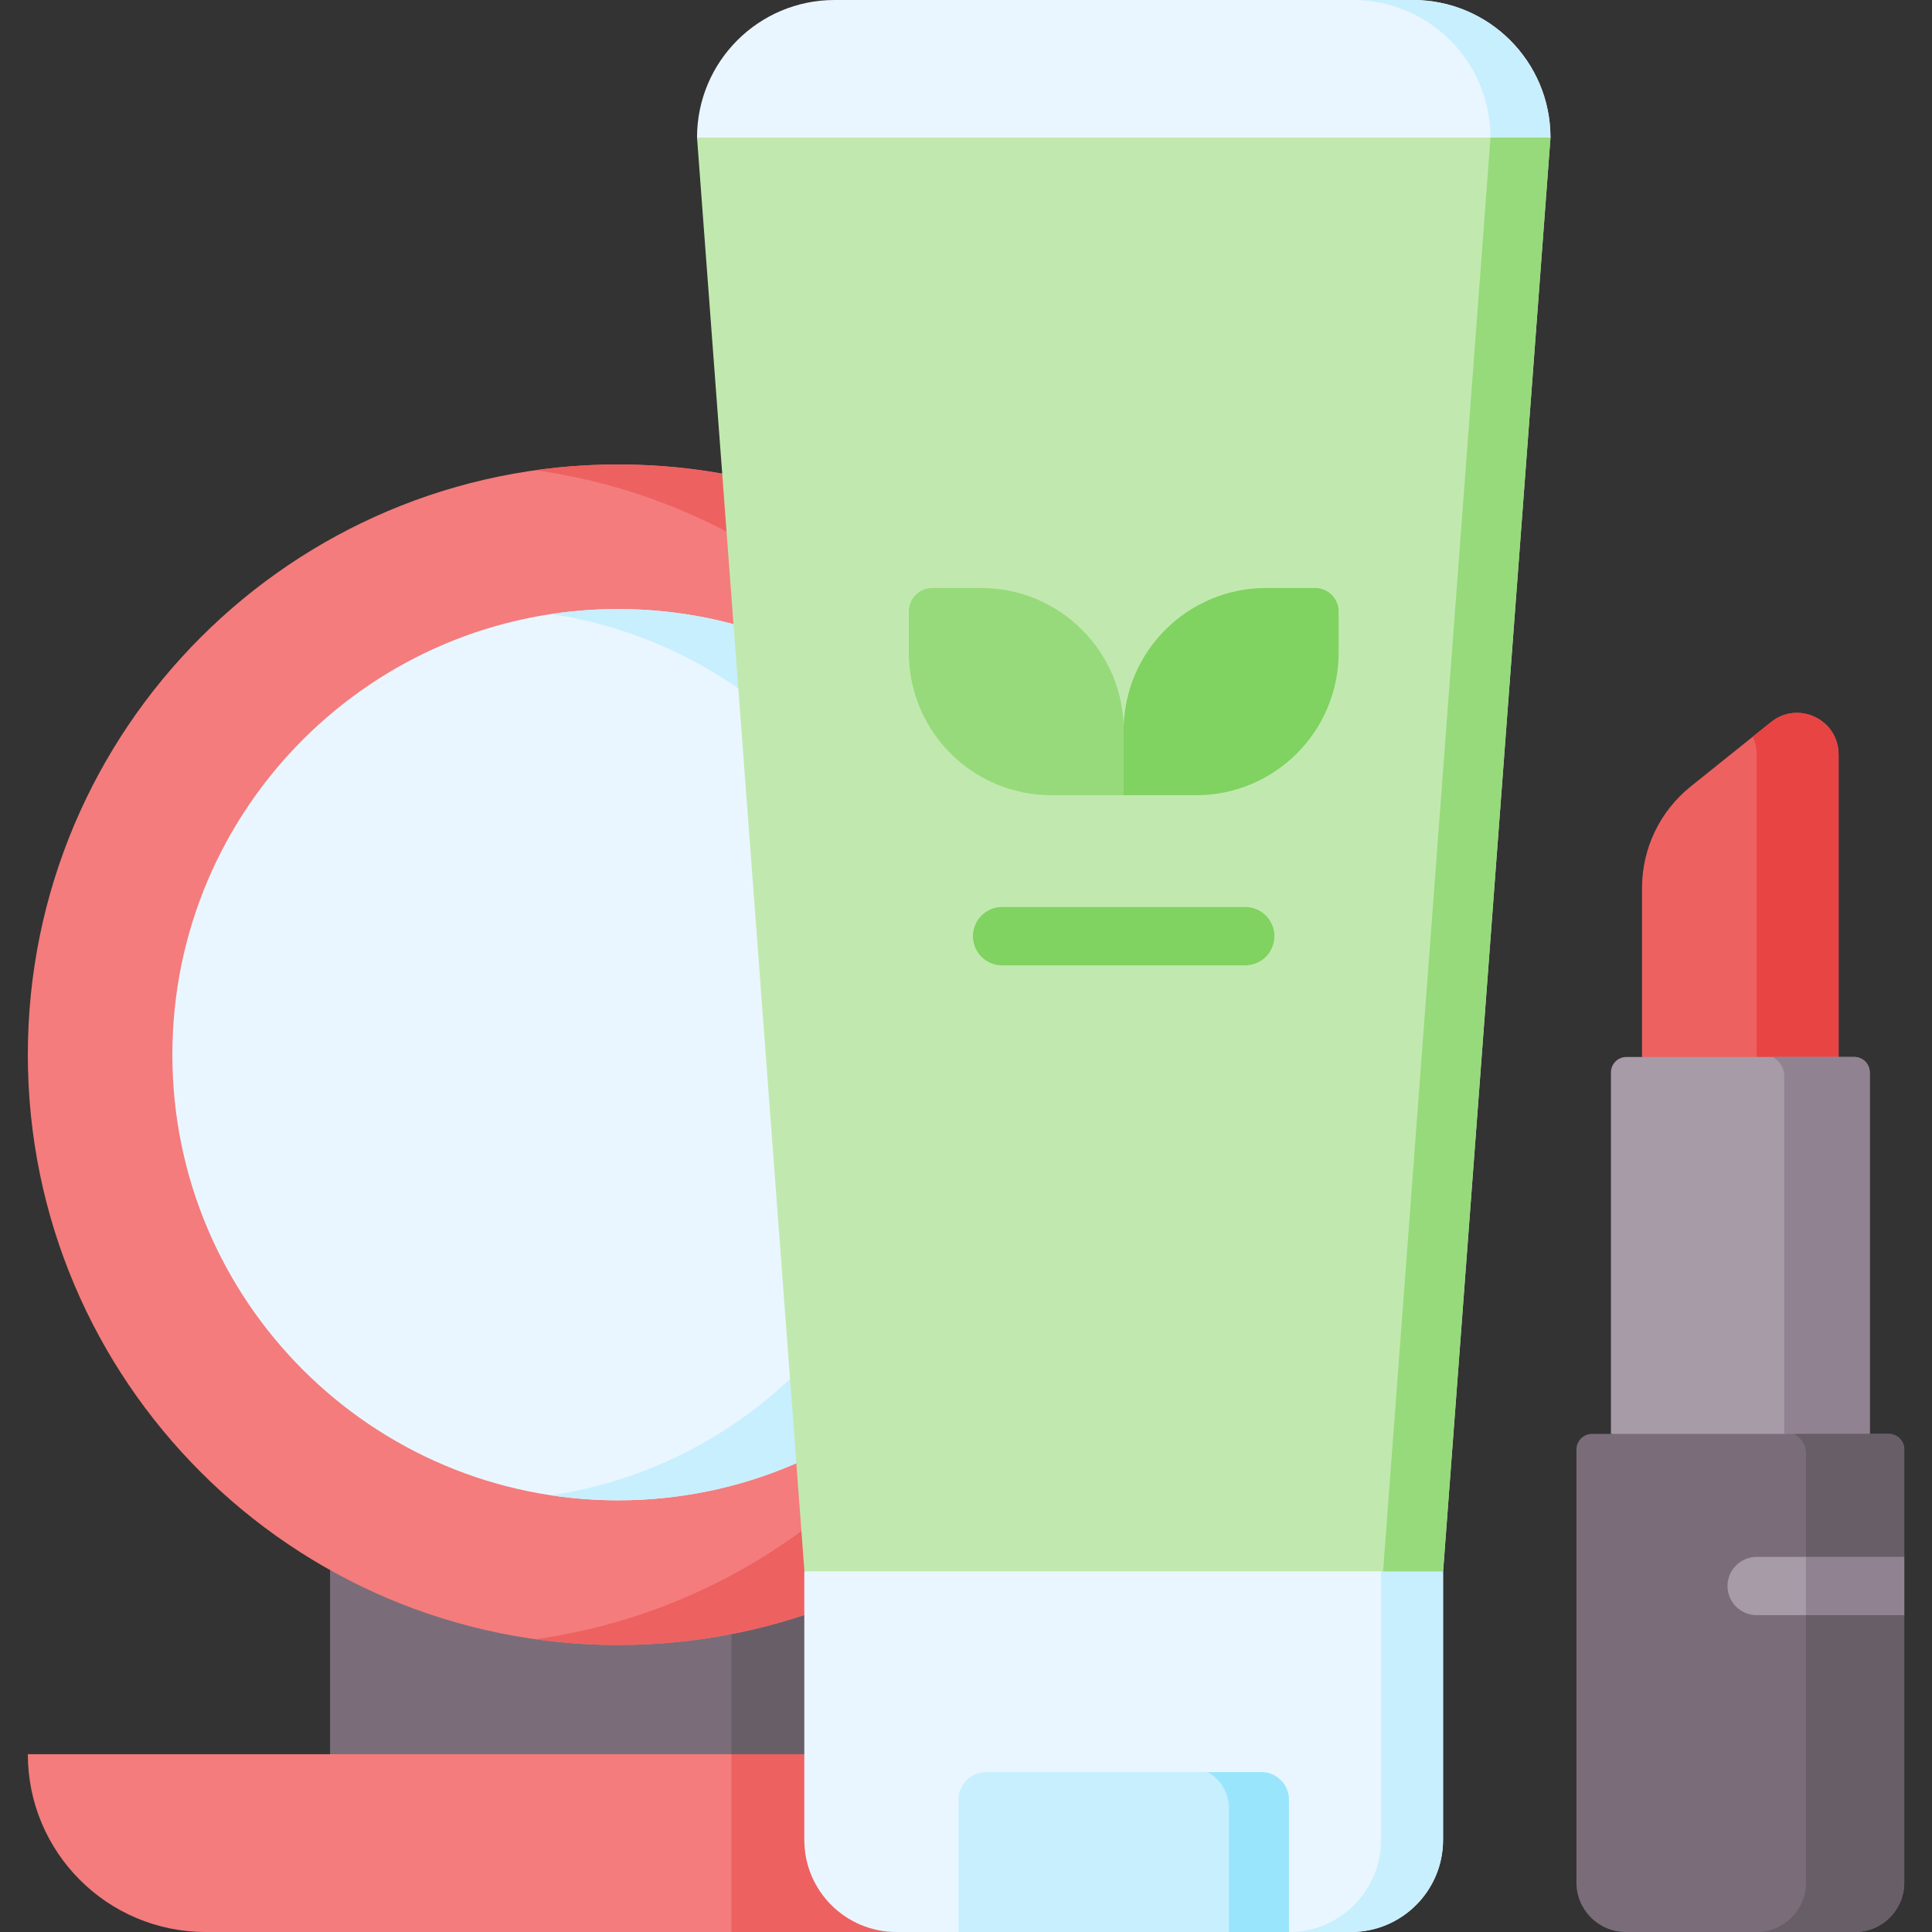
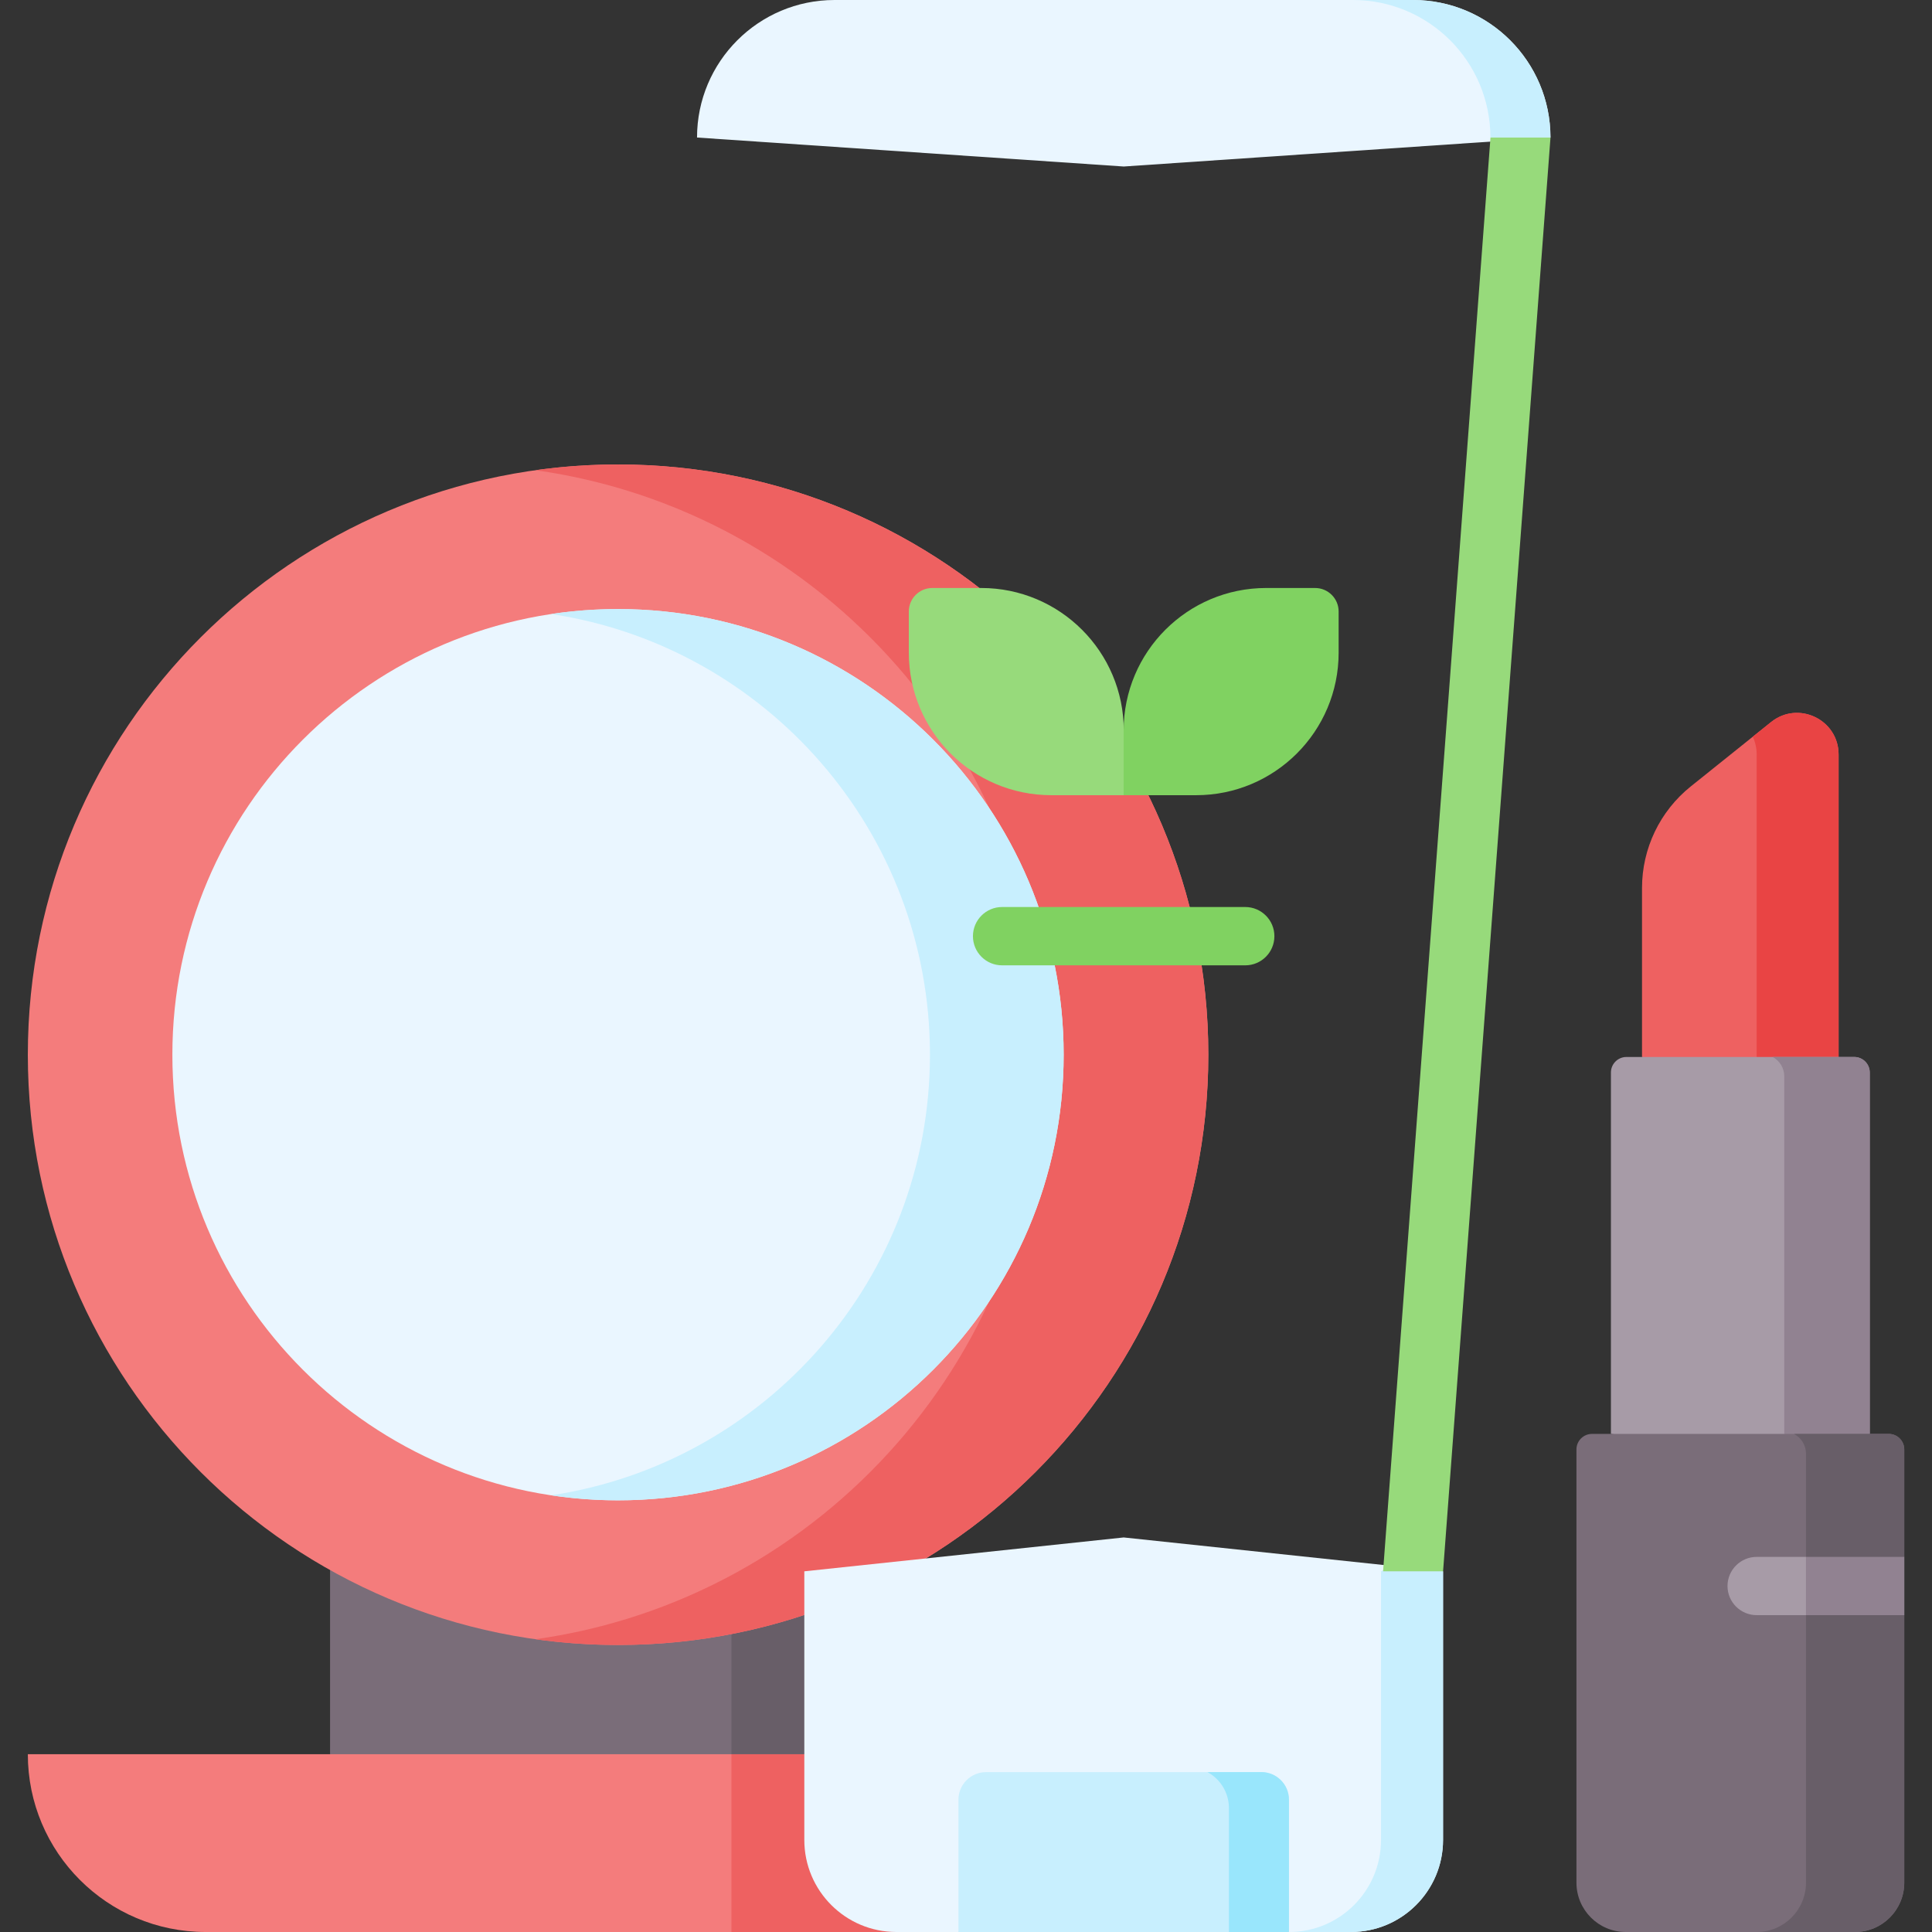
<svg xmlns="http://www.w3.org/2000/svg" width="32" height="32" viewBox="0 0 32 32" fill="none">
  <rect x="0" y="0" width="32" height="32" fill="#333333" stroke="none" />
  <g clip-path="url(#clip0_3574_26753)">
    <path d="M15.01 29.055L10.238 29.542L5.467 29.055V25.811H15.01V29.055Z" fill="#7A6D79" />
    <path d="M15.008 25.811V29.056L13.188 29.351L12.115 29.056V25.811H15.008Z" fill="#685E68" />
    <path d="M14.848 32H3.406C1.779 32 0.461 30.681 0.461 29.055H20.014L14.848 32Z" fill="#F47C7C" />
    <path d="M20.013 29.056L14.847 32H12.115V29.056H20.013Z" fill="#EE6161" />
    <path d="M10.237 27.246C15.637 27.246 20.014 22.869 20.014 17.469C20.014 12.07 15.637 7.693 10.237 7.693C4.838 7.693 0.461 12.07 0.461 17.469C0.461 22.869 4.838 27.246 10.237 27.246Z" fill="#F47C7C" />
    <path d="M20.013 17.469C20.013 22.869 15.636 27.246 10.237 27.246C9.772 27.246 9.316 27.213 8.869 27.151C13.62 26.485 17.277 22.404 17.277 17.469C17.277 12.534 13.62 8.453 8.869 7.788C9.316 7.725 9.772 7.693 10.237 7.693C15.636 7.693 20.013 12.07 20.013 17.469Z" fill="#EE6161" />
    <path d="M10.236 24.85C14.313 24.85 17.617 21.546 17.617 17.469C17.617 13.393 14.313 10.088 10.236 10.088C6.16 10.088 2.855 13.393 2.855 17.469C2.855 21.546 6.16 24.85 10.236 24.85Z" fill="#EAF6FF" />
    <path d="M17.618 17.469C17.618 21.545 14.313 24.85 10.236 24.85C9.86 24.85 9.49 24.821 9.129 24.767C12.681 24.233 15.403 21.169 15.403 17.469C15.403 13.77 12.681 10.705 9.129 10.17C9.49 10.116 9.86 10.088 10.236 10.088C14.313 10.088 17.618 13.393 17.618 17.469Z" fill="#C8EFFE" />
    <path d="M22.376 32H21.349L18.612 31.564L15.874 32H14.847C14.005 32 13.322 31.317 13.322 30.475V26.026L18.612 25.465L23.901 26.026V30.475C23.901 31.317 23.218 32 22.376 32Z" fill="#EAF6FF" />
    <path d="M23.902 26.026V30.475C23.902 31.317 23.219 32 22.377 32H21.35C22.192 32 22.874 31.317 22.874 30.475V26.026L23.34 25.811L23.902 26.026Z" fill="#C8EFFE" />
    <path d="M21.35 32H15.875V29.809C15.875 29.556 16.08 29.352 16.333 29.352H20.892C21.145 29.352 21.35 29.556 21.35 29.809V32H21.35Z" fill="#C8EFFE" />
    <path d="M21.349 29.809V32H20.355V29.948C20.355 29.698 20.218 29.469 19.998 29.351H20.891C21.144 29.351 21.349 29.556 21.349 29.809Z" fill="#99E6FC" />
    <path d="M23.403 0H13.823C12.565 0 11.545 1.02 11.545 2.278L18.613 2.758L25.681 2.278C25.681 1.02 24.661 0 23.403 0Z" fill="#EAF6FF" />
    <path d="M25.68 2.278L25.078 2.586L24.686 2.278C24.686 1.649 24.431 1.079 24.019 0.667C23.606 0.255 23.037 0 22.408 0H23.402C24.031 0 24.601 0.255 25.013 0.667C25.425 1.079 25.68 1.649 25.68 2.278Z" fill="#C8EFFE" />
-     <path d="M23.903 26.026H13.324L11.545 2.278H25.681L23.903 26.026Z" fill="#C1E9AF" />
    <path d="M25.681 2.278L23.902 26.026H22.908L24.687 2.278H25.681Z" fill="#97DA7B" />
    <path d="M18.613 13.171H17.413C16.11 13.171 15.053 12.114 15.053 10.81V10.128C15.053 9.913 15.227 9.739 15.442 9.739H16.252C17.556 9.739 18.613 10.796 18.613 12.099V13.171H18.613Z" fill="#97DA7B" />
    <path d="M18.611 13.171H19.811C21.115 13.171 22.172 12.114 22.172 10.81V10.128C22.172 9.913 21.997 9.739 21.782 9.739H20.972C19.668 9.739 18.611 10.796 18.611 12.099V13.171H18.611Z" fill="#80D261" />
    <path d="M30.453 17.507L28.825 17.899L27.197 17.507V14.707C27.197 14.053 27.494 13.435 28.004 13.026L29.334 11.96C29.784 11.598 30.453 11.919 30.453 12.497V17.507H30.453Z" fill="#EE6161" />
    <path d="M30.453 12.497V17.507L29.876 17.899L29.096 17.507V12.497C29.096 12.389 29.073 12.291 29.031 12.203L29.334 11.96C29.785 11.598 30.453 11.919 30.453 12.497Z" fill="#E94444" />
    <path d="M30.968 23.75L28.825 24.016L26.682 23.75V17.764C26.682 17.622 26.797 17.507 26.938 17.507H30.712C30.853 17.507 30.968 17.622 30.968 17.764V23.75Z" fill="#A79BA7" />
    <path d="M30.97 17.764V23.75L30.261 24.016L29.553 23.75V17.827C29.553 17.693 29.479 17.57 29.361 17.507H30.713C30.855 17.507 30.97 17.622 30.97 17.764Z" fill="#918291" />
    <path d="M31.54 24.007V25.787L31.445 26.269L31.54 26.752V31.183C31.54 31.634 31.175 32 30.723 32H26.928C26.477 32 26.111 31.634 26.111 31.183V24.007C26.111 23.865 26.227 23.75 26.368 23.75H31.284C31.425 23.75 31.54 23.865 31.54 24.007Z" fill="#7A6D79" />
    <path d="M31.541 24.007V25.787L31.445 26.269L31.541 26.752V31.183C31.541 31.634 31.175 32 30.723 32H29.096C29.547 32 29.913 31.634 29.913 31.183V24.079C29.913 23.941 29.837 23.815 29.715 23.75H31.284C31.425 23.75 31.541 23.865 31.541 24.007Z" fill="#685E68" />
    <path d="M20.625 15.989H16.598C16.331 15.989 16.115 15.773 16.115 15.506C16.115 15.24 16.331 15.023 16.598 15.023H20.625C20.892 15.023 21.108 15.24 21.108 15.506C21.108 15.773 20.892 15.989 20.625 15.989Z" fill="#80D261" />
    <path d="M29.914 25.787H31.542V26.752H29.914V25.787Z" fill="#918291" />
    <path d="M29.913 25.787V26.752H29.096C28.83 26.752 28.613 26.536 28.613 26.27C28.613 26.003 28.83 25.787 29.096 25.787H29.913Z" fill="#A79BA7" />
  </g>
  <defs>
    <clipPath id="clip0_3574_26753">
      <rect width="32" height="32" fill="white" />
    </clipPath>
  </defs>
</svg>